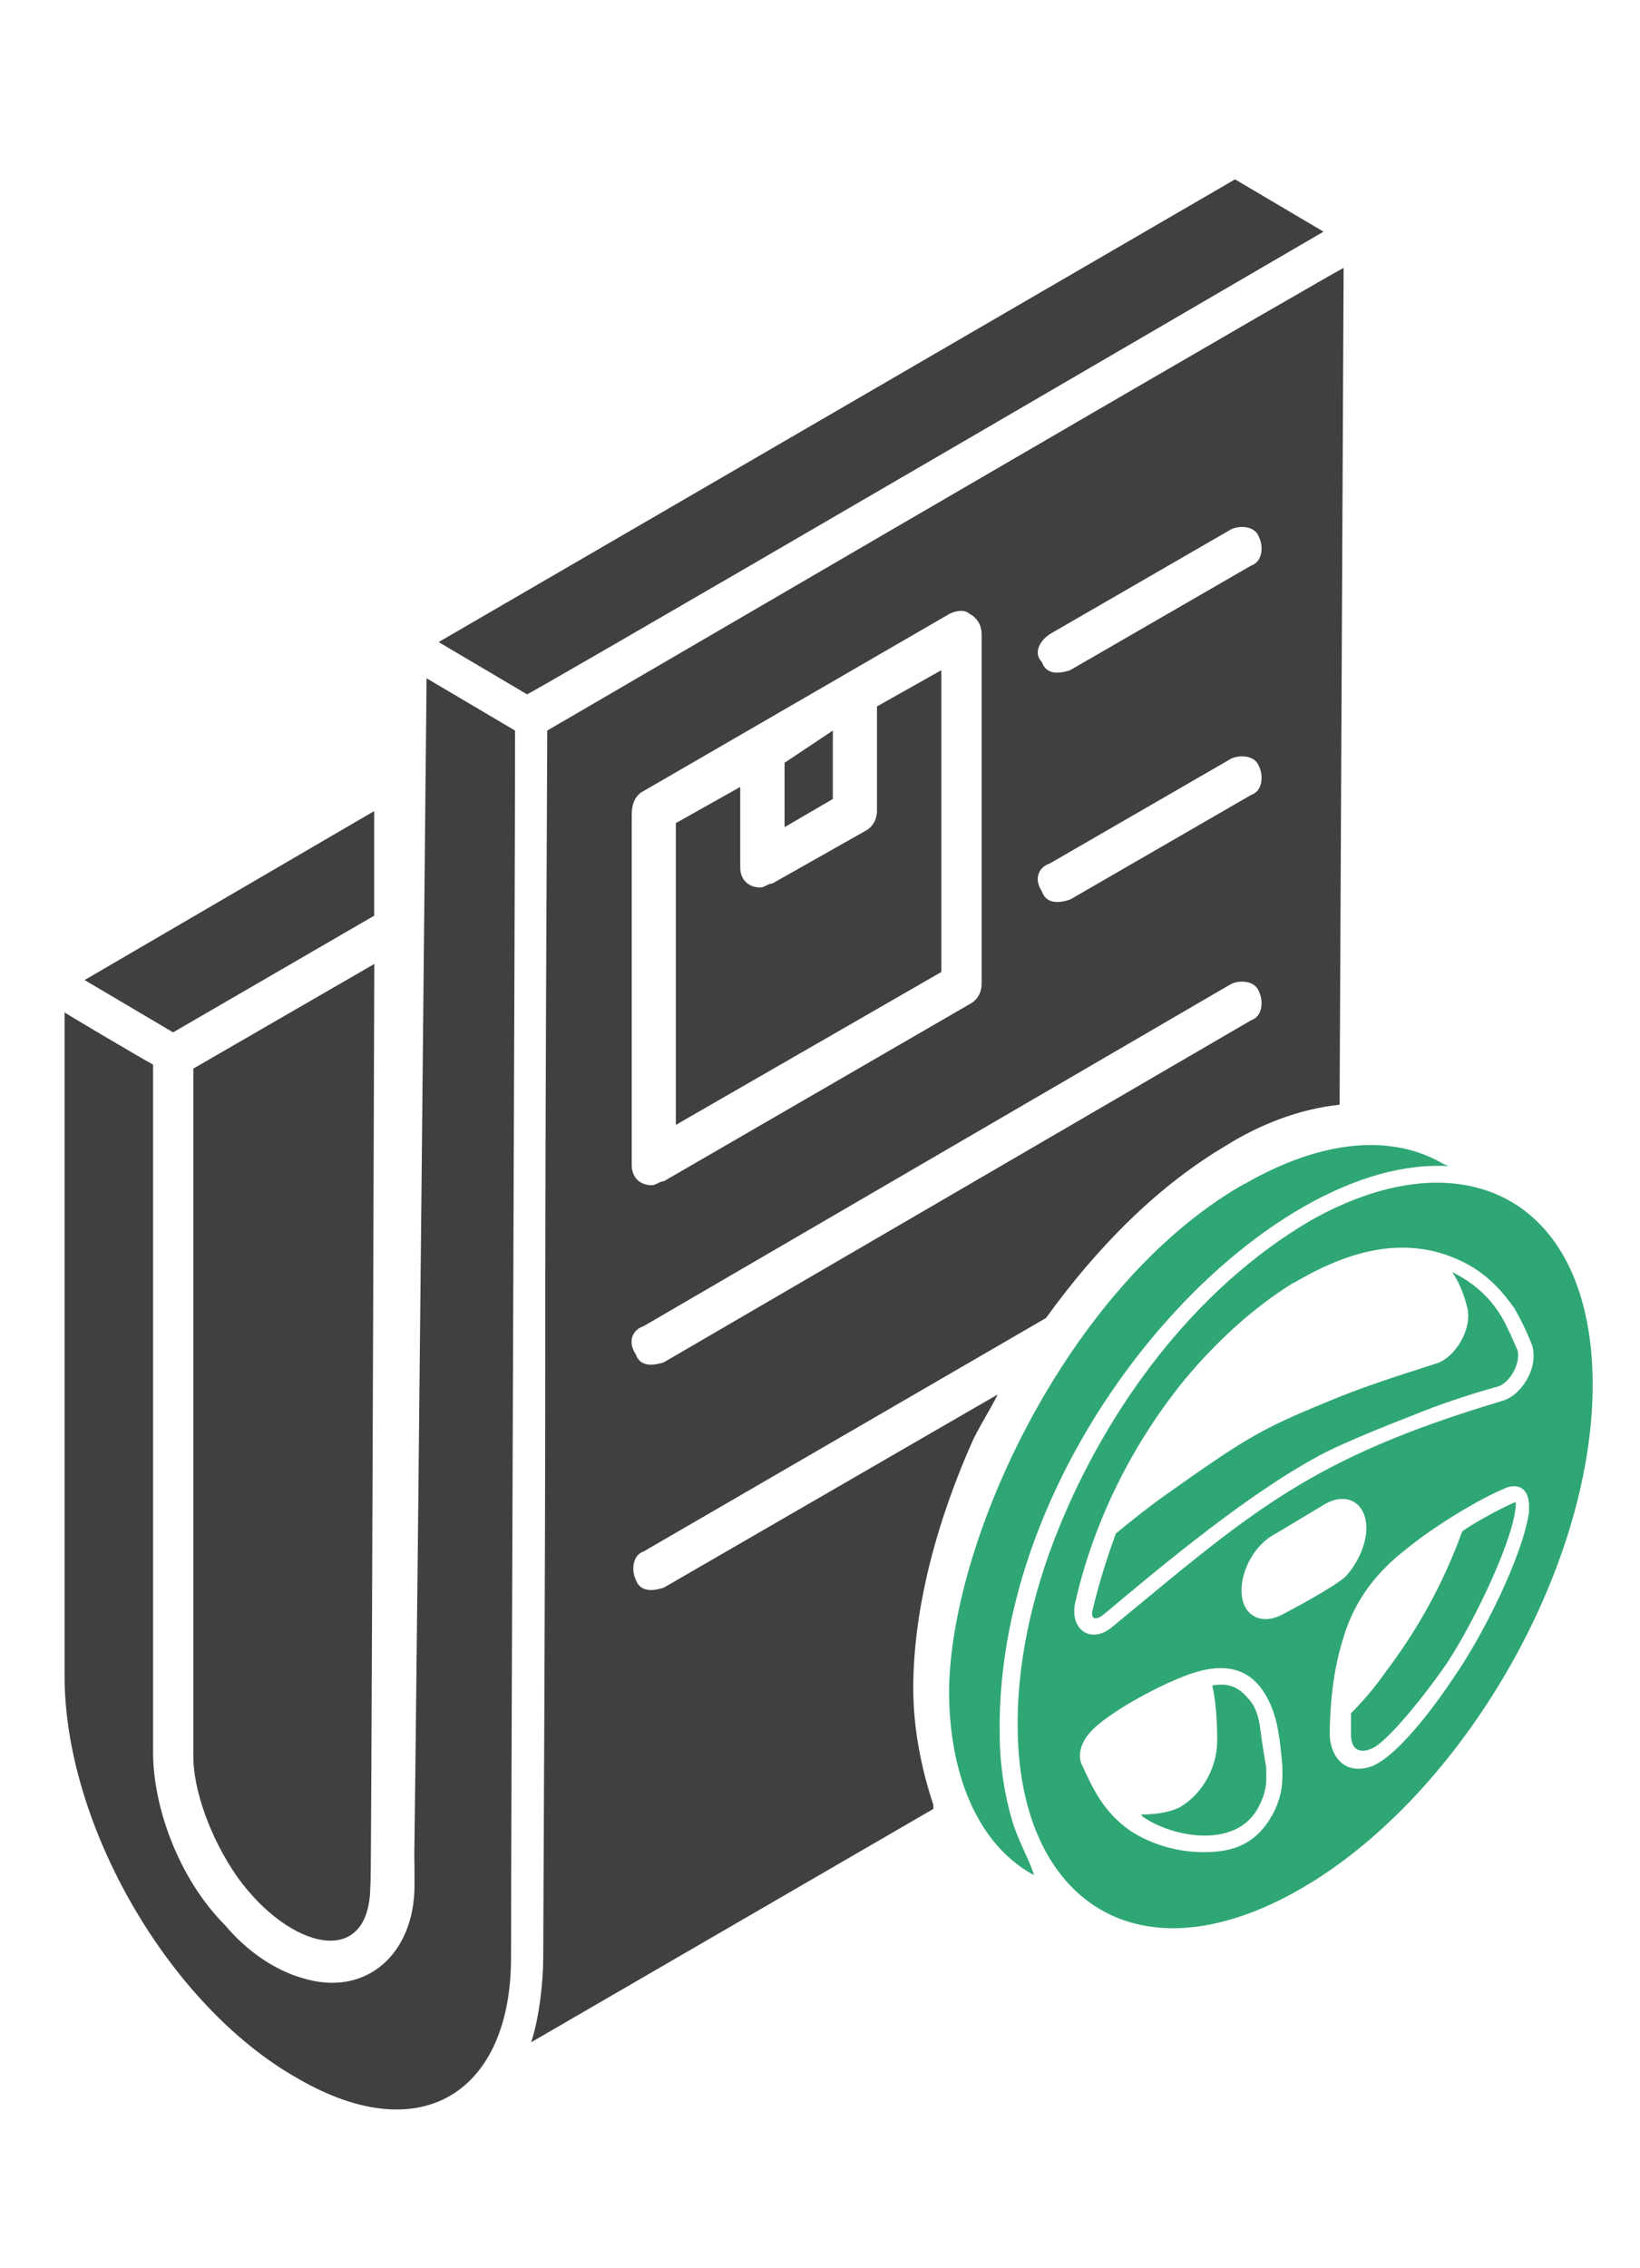
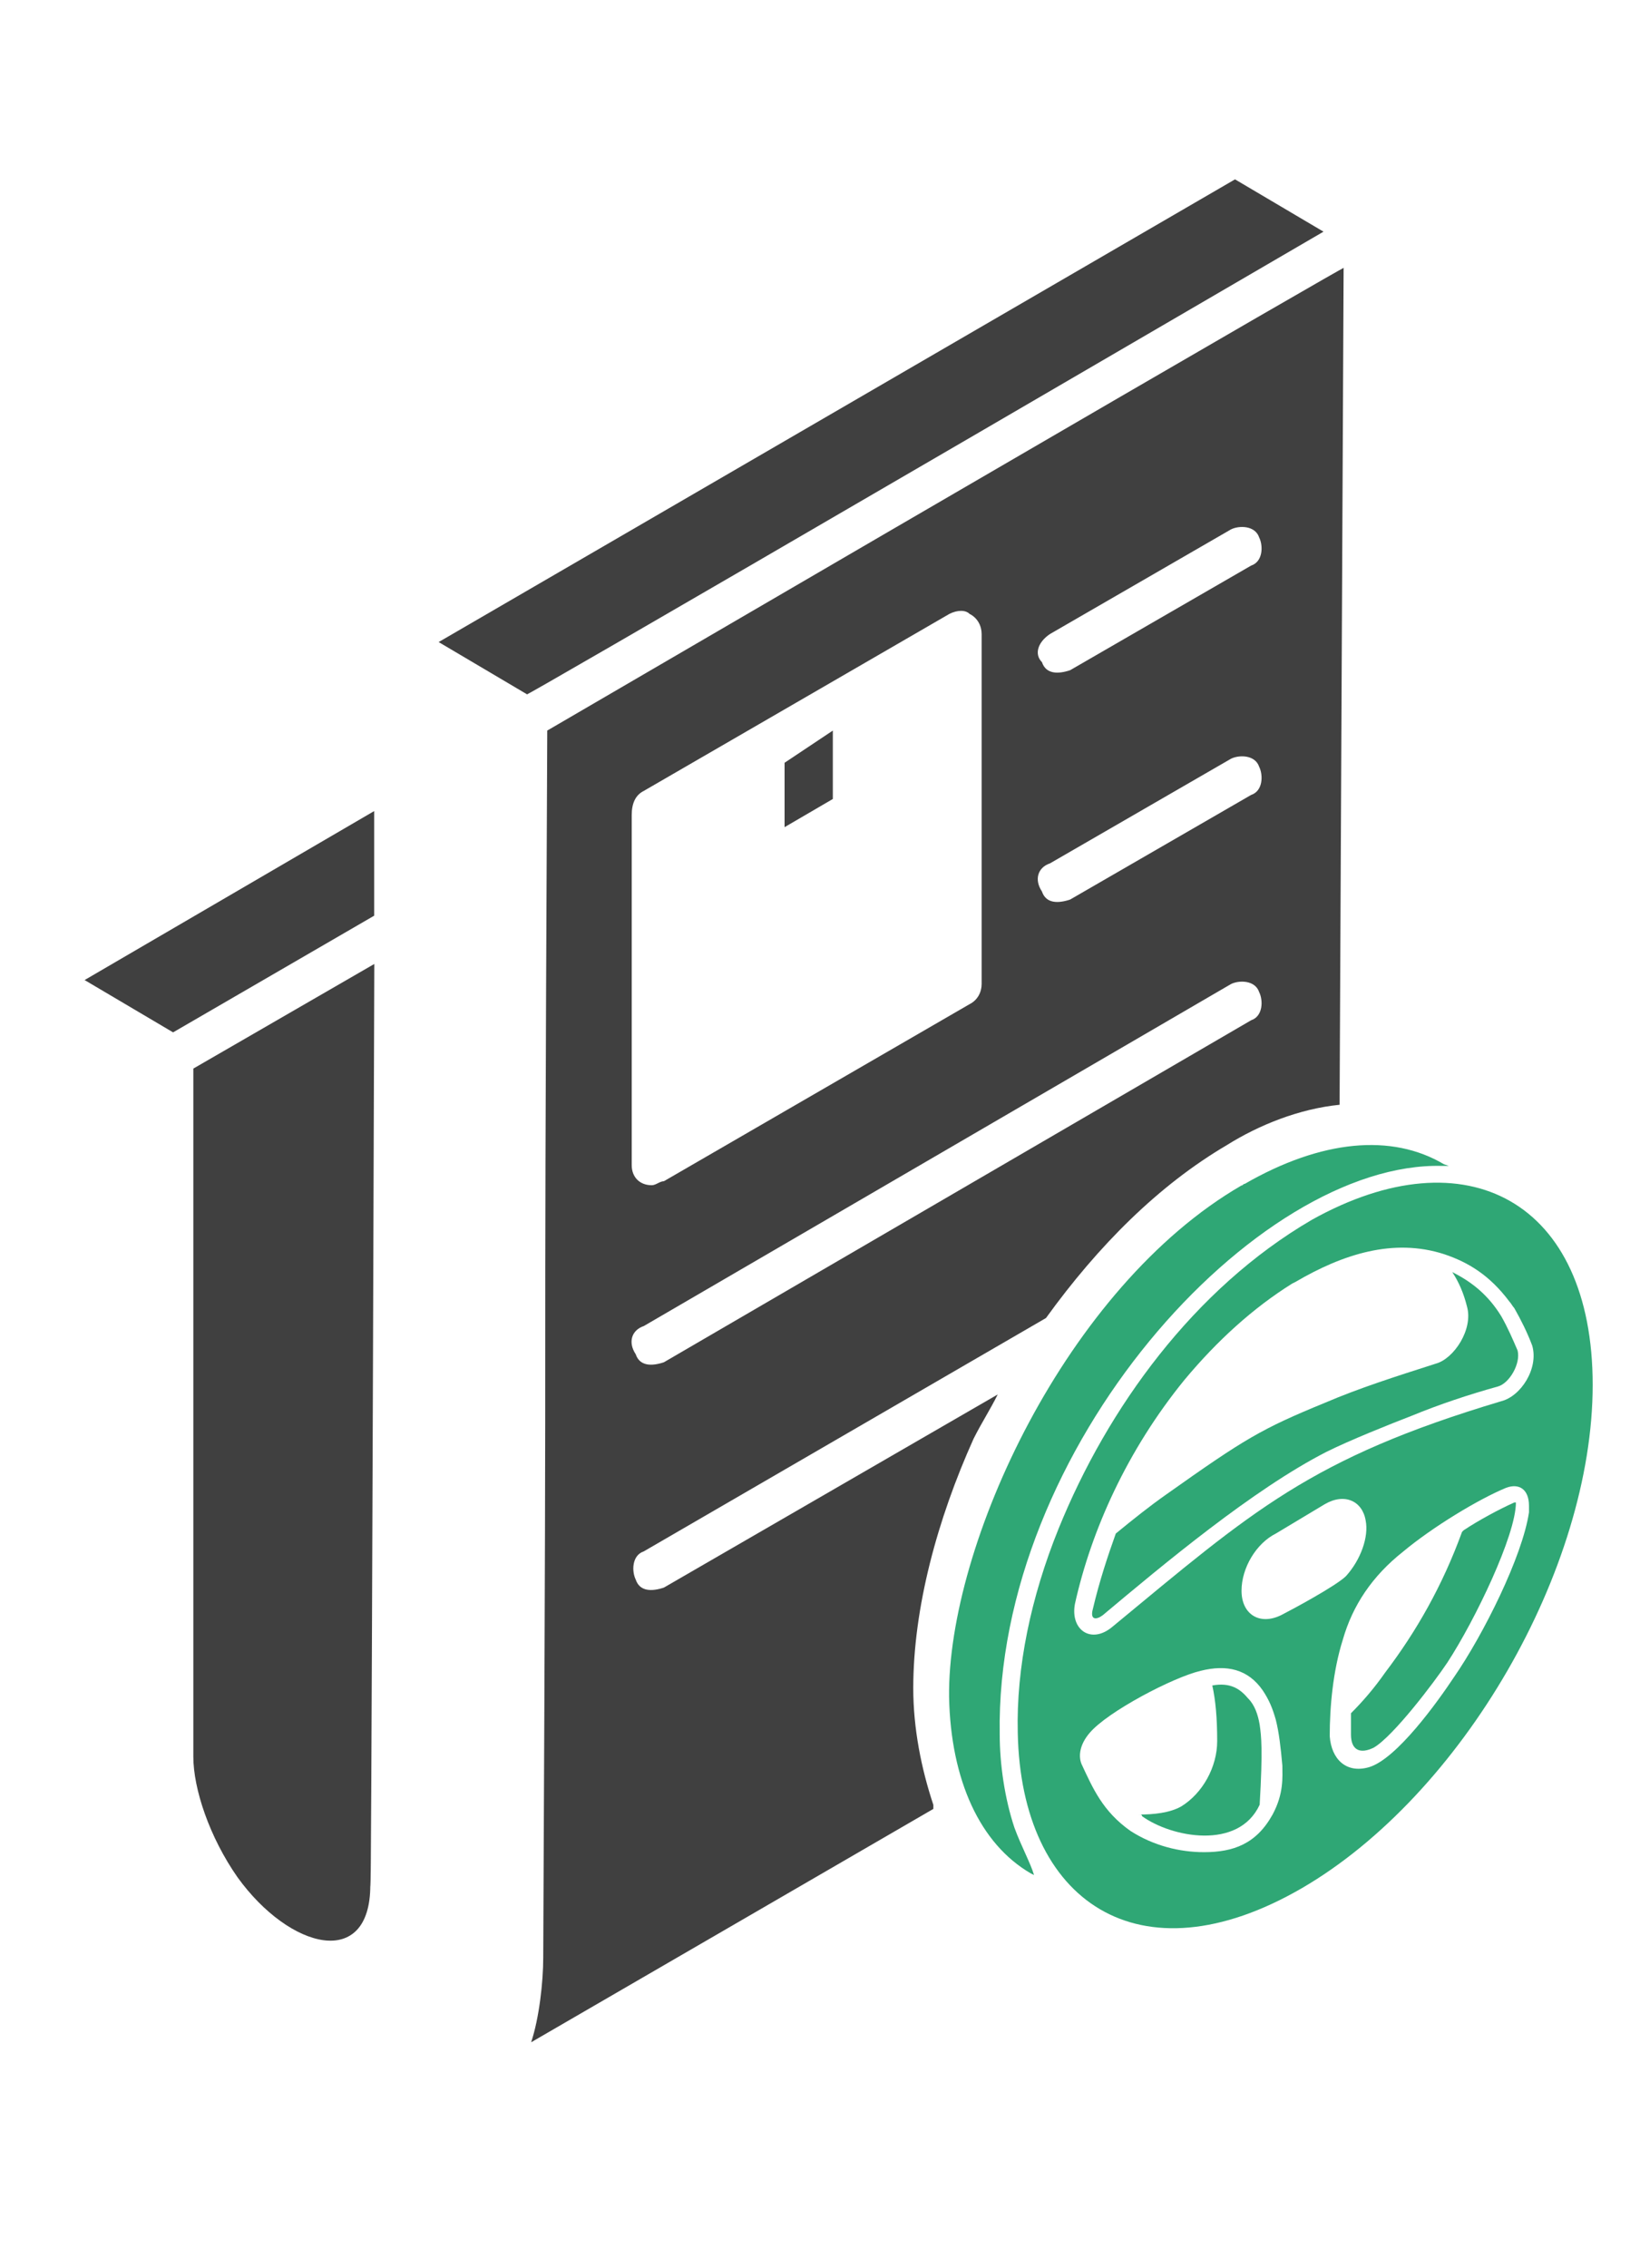
<svg xmlns="http://www.w3.org/2000/svg" width="68" height="94" viewBox="0 0 68 94" fill="none">
-   <path d="M39.03 40.287V27.779L36.362 29.28V33.616C36.362 33.95 36.195 34.283 35.862 34.45L32.026 36.618C31.859 36.618 31.692 36.785 31.526 36.785C31.025 36.785 30.692 36.451 30.692 35.951V32.616L28.023 34.117V46.624L39.03 40.287Z" fill="#404040" />
  <path d="M34.532 33.116V30.281L32.531 31.615V34.284L34.532 33.116Z" fill="#404040" />
  <path d="M54.877 9.602L51.208 7.434L18.188 26.612L21.856 28.78C25.192 26.779 9.682 35.951 54.877 9.602Z" fill="#404040" />
-   <path d="M17.187 78.144C17.187 80.979 15.185 82.814 12.517 81.98C11.35 81.646 10.182 80.812 9.348 79.812C7.347 77.811 6.347 74.809 6.347 72.641C6.347 56.13 6.347 60.467 6.347 44.123C6.013 43.956 2.344 41.788 2.678 41.955C2.678 44.457 2.678 69.639 2.678 69.472C2.678 75.643 7.014 83.147 12.35 86.149C17.52 89.151 21.189 86.649 21.189 81.146C21.189 75.476 21.356 36.952 21.356 30.281L17.687 28.113C17.02 96.489 17.187 71.473 17.187 78.144Z" fill="#404040" />
  <path d="M8.016 72.808C8.016 74.142 8.683 76.143 9.85 77.811C12.018 80.813 15.354 81.647 15.354 78.144C15.354 74.309 15.354 92.32 15.52 39.954L8.016 44.29C8.016 51.628 8.016 54.63 8.016 72.808Z" fill="#404040" />
  <path d="M15.515 37.953V33.617L3.508 40.621L7.177 42.789L15.515 37.953Z" fill="#404040" />
  <path d="M37.867 69.972C37.867 66.636 38.867 62.967 40.368 59.632C40.702 58.965 41.035 58.465 41.369 57.797L27.527 65.802C27.026 65.969 26.526 65.969 26.359 65.469C26.193 65.135 26.193 64.468 26.693 64.301L43.37 54.629C45.538 51.627 48.039 49.125 50.875 47.458C52.209 46.624 53.876 45.957 55.544 45.79L55.711 11.102C52.376 13.103 67.885 3.931 22.691 30.28C22.524 65.469 22.691 46.29 22.524 81.145C22.524 82.146 22.357 83.647 22.023 84.647L38.7 74.975V74.808C38.2 73.307 37.867 71.639 37.867 69.972ZM43.537 26.278L51.041 21.942C51.375 21.775 52.042 21.775 52.209 22.276C52.376 22.609 52.376 23.276 51.875 23.443L44.37 27.779C43.87 27.946 43.37 27.946 43.203 27.445C42.87 27.112 43.036 26.611 43.537 26.278ZM43.537 35.784L51.041 31.448C51.375 31.281 52.042 31.281 52.209 31.781C52.376 32.115 52.376 32.782 51.875 32.949L44.37 37.285C43.87 37.452 43.37 37.452 43.203 36.951C42.87 36.451 43.036 35.951 43.537 35.784ZM26.693 32.782L39.367 25.444C39.701 25.277 40.035 25.277 40.201 25.444C40.535 25.611 40.702 25.945 40.702 26.278V40.787C40.702 41.12 40.535 41.454 40.201 41.621L27.527 48.959C27.36 48.959 27.193 49.125 27.026 49.125C26.526 49.125 26.193 48.792 26.193 48.292V33.783C26.193 33.282 26.359 32.949 26.693 32.782ZM26.693 54.962L51.041 40.787C51.375 40.62 52.042 40.62 52.209 41.12C52.376 41.454 52.376 42.121 51.875 42.288L27.527 56.463C27.026 56.63 26.526 56.63 26.359 56.13C26.026 55.629 26.193 55.129 26.693 54.962Z" fill="#404040" />
-   <path d="M52.23 71.485C52.162 71.078 52.027 70.672 51.756 70.401C51.417 69.995 51.011 69.724 50.266 69.859C50.402 70.469 50.469 71.214 50.469 72.162C50.469 73.246 49.86 74.329 48.98 74.871C48.505 75.142 47.828 75.209 47.219 75.209C47.219 75.209 47.219 75.209 47.286 75.209C47.286 75.209 47.354 75.209 47.354 75.277C48.573 76.157 51.35 76.699 52.23 74.803C52.569 74.126 52.501 73.719 52.501 73.246C52.365 72.501 52.298 71.959 52.23 71.485Z" fill="#2FA775" />
+   <path d="M52.23 71.485C52.162 71.078 52.027 70.672 51.756 70.401C51.417 69.995 51.011 69.724 50.266 69.859C50.402 70.469 50.469 71.214 50.469 72.162C50.469 73.246 49.86 74.329 48.98 74.871C48.505 75.142 47.828 75.209 47.219 75.209C47.219 75.209 47.219 75.209 47.286 75.209C47.286 75.209 47.354 75.209 47.354 75.277C48.573 76.157 51.35 76.699 52.23 74.803C52.365 72.501 52.298 71.959 52.23 71.485Z" fill="#2FA775" />
  <path d="M42.061 75.751C41.655 74.532 41.452 73.11 41.452 71.891C41.248 60.039 52.084 48.121 59.804 48.324C59.872 48.324 60.007 48.324 60.075 48.324L59.872 48.256C57.705 46.969 54.792 47.24 51.61 49.069C51.542 49.069 51.542 49.136 51.474 49.136C44.228 53.335 39.285 64.035 39.352 70.333C39.42 73.787 40.639 76.428 42.738 77.647L42.874 77.715C42.738 77.24 42.332 76.496 42.061 75.751Z" fill="#2FA775" />
  <path d="M62.247 54.554C61.706 53.674 61.028 53.132 60.216 52.726C60.487 53.132 60.69 53.606 60.825 54.148C61.096 55.096 60.283 56.315 59.539 56.518C57.846 57.06 56.356 57.534 54.934 58.143C52.292 59.227 51.615 59.633 48.365 61.936C47.688 62.41 47.01 62.951 46.265 63.561C45.927 64.509 45.588 65.525 45.317 66.676C45.182 67.15 45.453 67.15 45.724 66.947C48.229 64.848 51.954 61.732 55.001 60.175C55.949 59.701 57.642 59.024 58.523 58.685C59.674 58.211 60.893 57.805 62.112 57.466C62.586 57.331 63.06 56.518 62.925 55.976C62.721 55.502 62.518 55.028 62.247 54.554Z" fill="#2FA775" />
  <path d="M60.688 63.426L60.621 63.493C59.808 65.728 58.724 67.624 57.438 69.317C56.964 69.995 56.49 70.536 56.016 71.01C56.016 71.281 56.016 71.62 56.016 71.891C56.016 72.568 56.422 72.703 56.964 72.433C57.776 71.958 59.469 69.724 60.011 68.911C61.162 67.15 62.855 63.629 62.855 62.274H62.788C62.178 62.545 61.298 63.019 60.688 63.426Z" fill="#2FA775" />
  <path d="M54.39 50.56C49.514 53.404 45.925 58.348 43.893 63.359C42.742 66.204 42.133 69.116 42.2 71.825C42.336 78.8 47.212 82.186 53.984 78.258C60.62 74.398 66.038 65.052 66.038 57.4C66.038 49.815 60.824 46.971 54.39 50.56ZM52.765 75.21C52.088 76.43 51.139 76.768 49.92 76.768C48.905 76.768 47.821 76.497 46.873 75.888C45.722 75.075 45.316 74.127 44.842 73.111C44.706 72.773 44.774 72.299 45.18 71.825C45.925 70.944 48.634 69.522 49.785 69.251C50.869 68.98 51.749 69.183 52.358 70.064C52.629 70.47 52.765 70.809 52.9 71.283C53.036 71.825 53.103 72.434 53.171 73.179C53.171 73.653 53.239 74.33 52.765 75.21ZM53.239 66.881C52.291 67.423 51.478 66.949 51.478 65.933C51.478 64.985 52.088 63.969 52.9 63.563L54.932 62.344C55.745 61.87 56.489 62.208 56.625 63.021C56.76 63.698 56.422 64.646 55.812 65.323C55.406 65.73 53.51 66.746 53.239 66.881ZM63.397 62.682C63.126 64.511 61.501 67.761 60.282 69.522C59.605 70.538 57.912 72.908 56.76 73.247C55.812 73.517 55.203 72.908 55.135 71.96C55.135 70.741 55.27 69.251 55.677 67.964C56.083 66.542 56.896 65.323 58.182 64.308C59.401 63.292 61.298 62.141 62.449 61.666C62.991 61.463 63.397 61.734 63.397 62.411C63.397 62.479 63.397 62.547 63.397 62.682ZM62.246 58.077C54.322 60.447 51.952 62.614 46.128 67.423C45.248 68.168 44.367 67.558 44.571 66.475C45.248 63.427 46.738 60.109 49.108 57.197C50.462 55.572 51.952 54.217 53.578 53.201L53.713 53.134C55.677 51.982 57.776 51.305 59.876 51.982C60.891 52.321 61.772 52.863 62.584 53.946C62.652 54.014 62.72 54.149 62.787 54.217C63.058 54.691 63.329 55.233 63.532 55.775C63.803 56.723 63.058 57.874 62.246 58.077Z" fill="#2FA775" />
</svg>